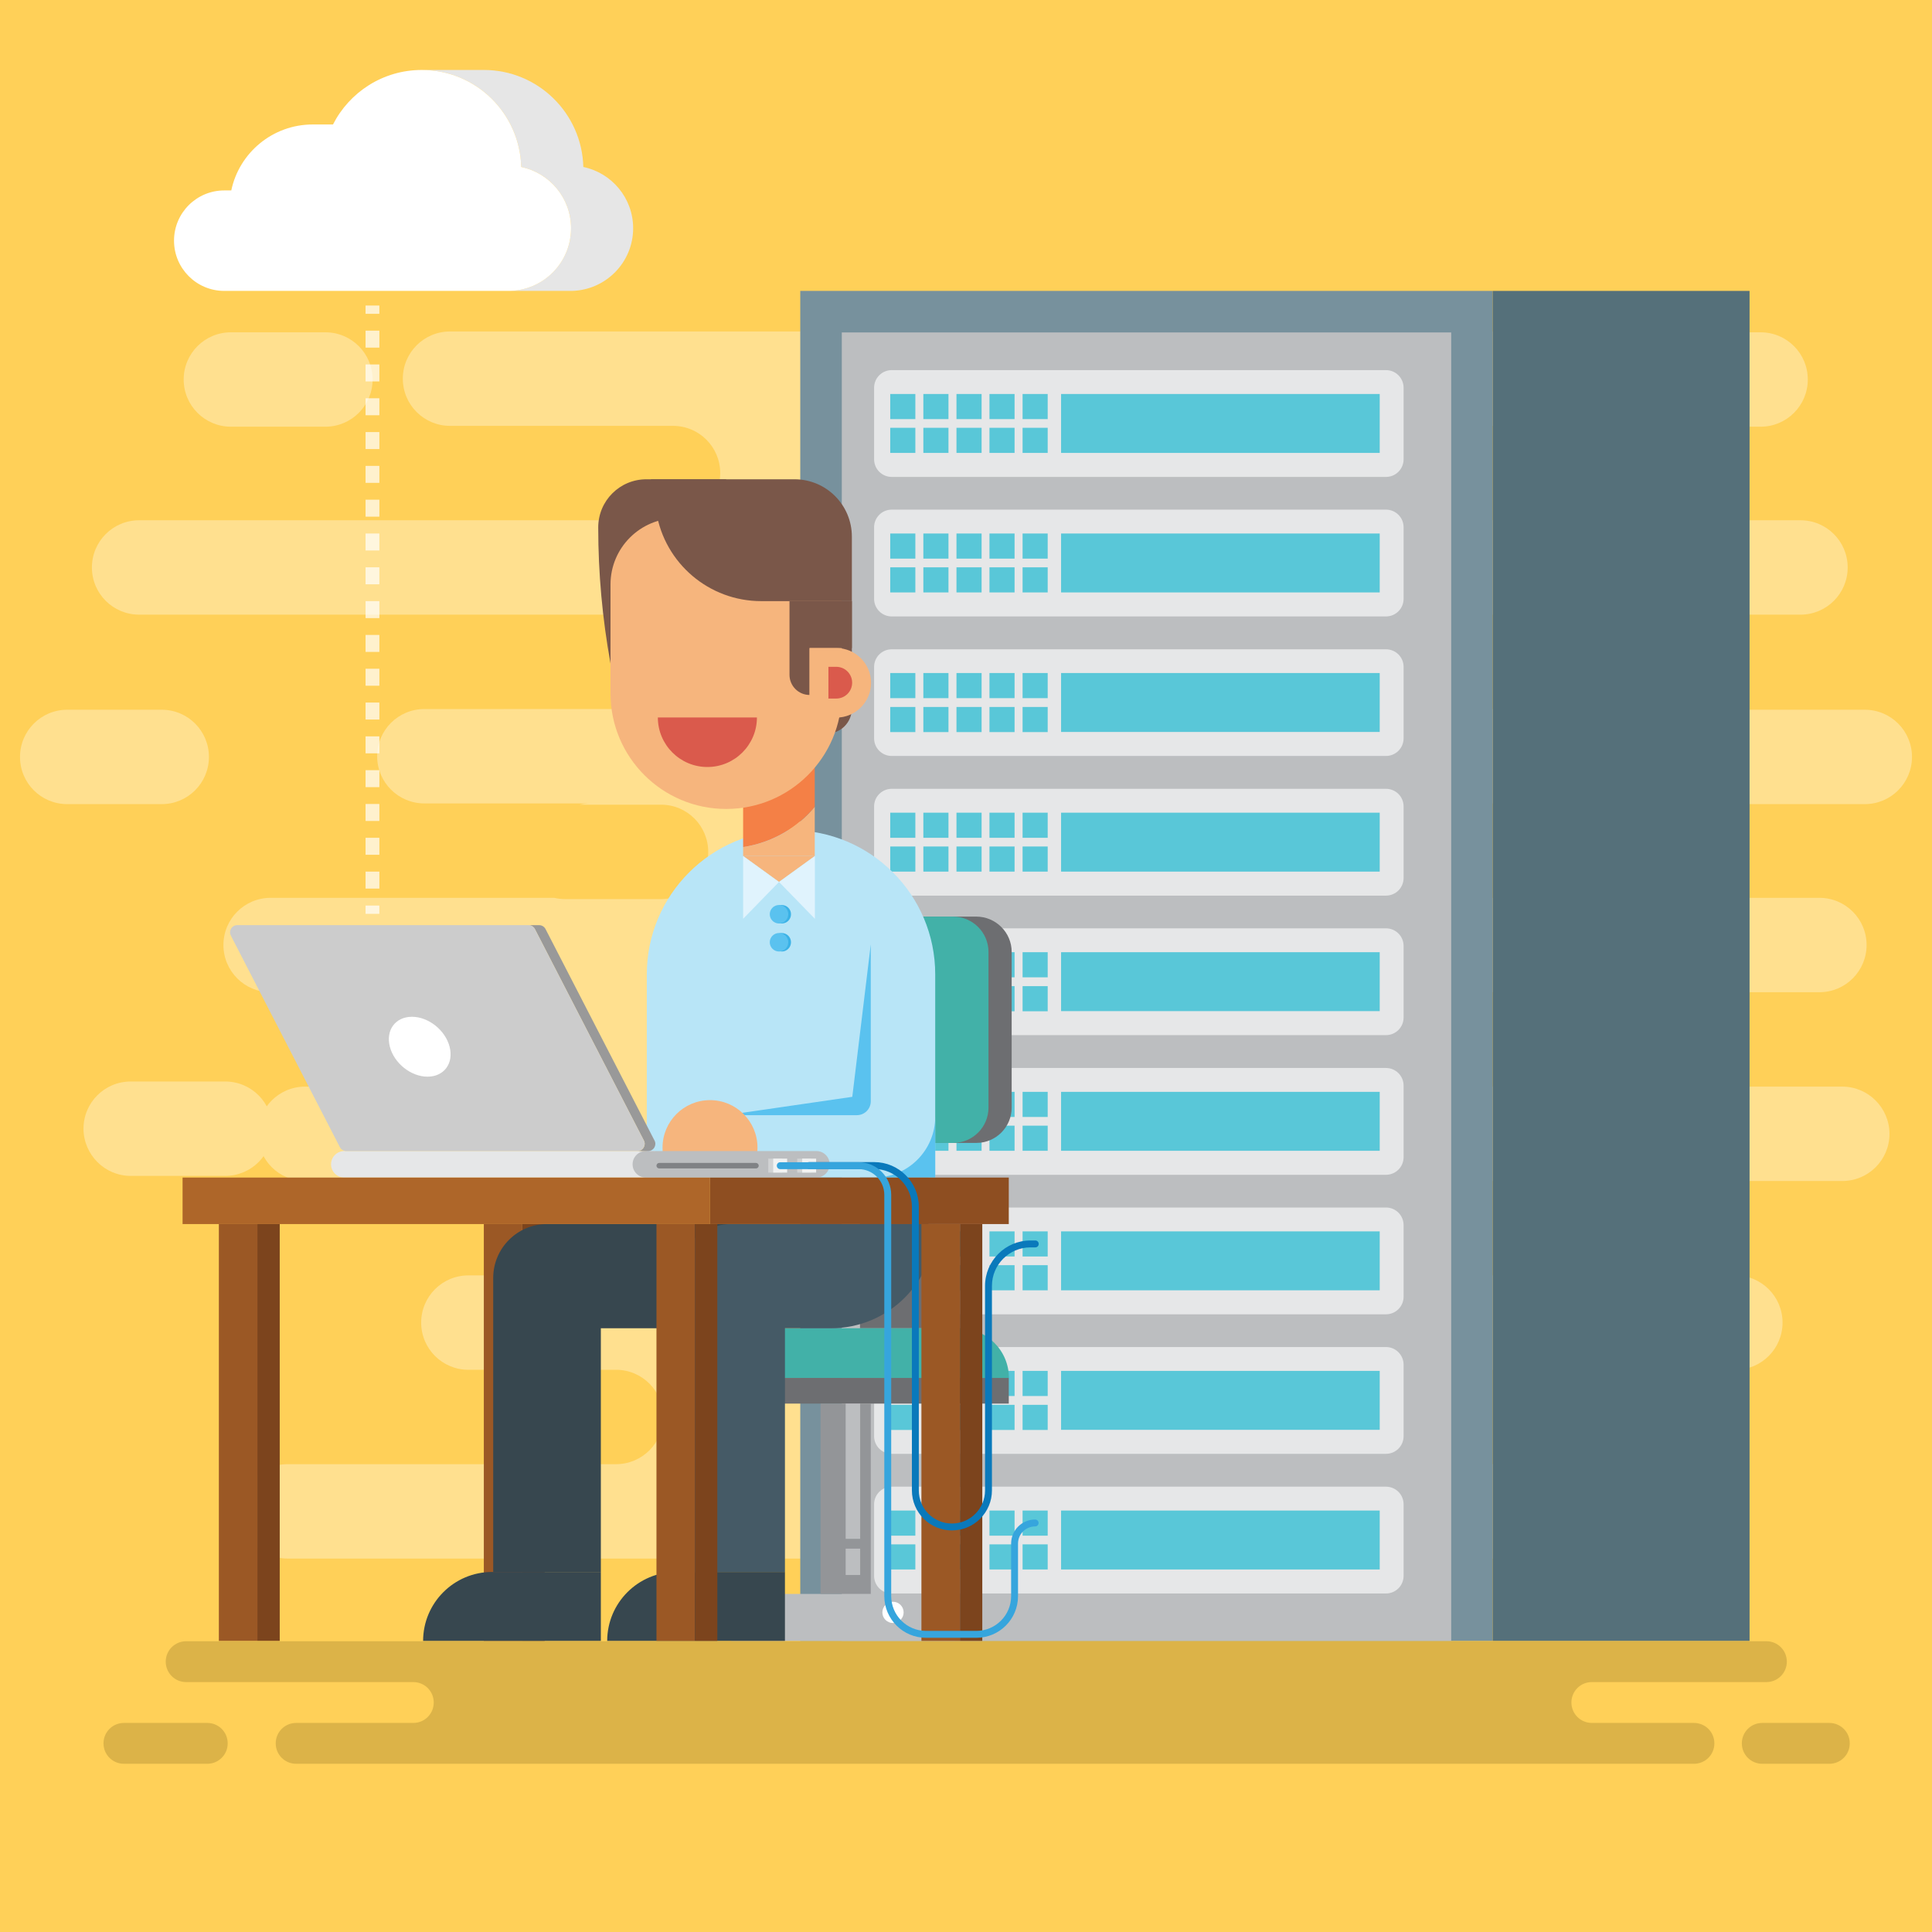
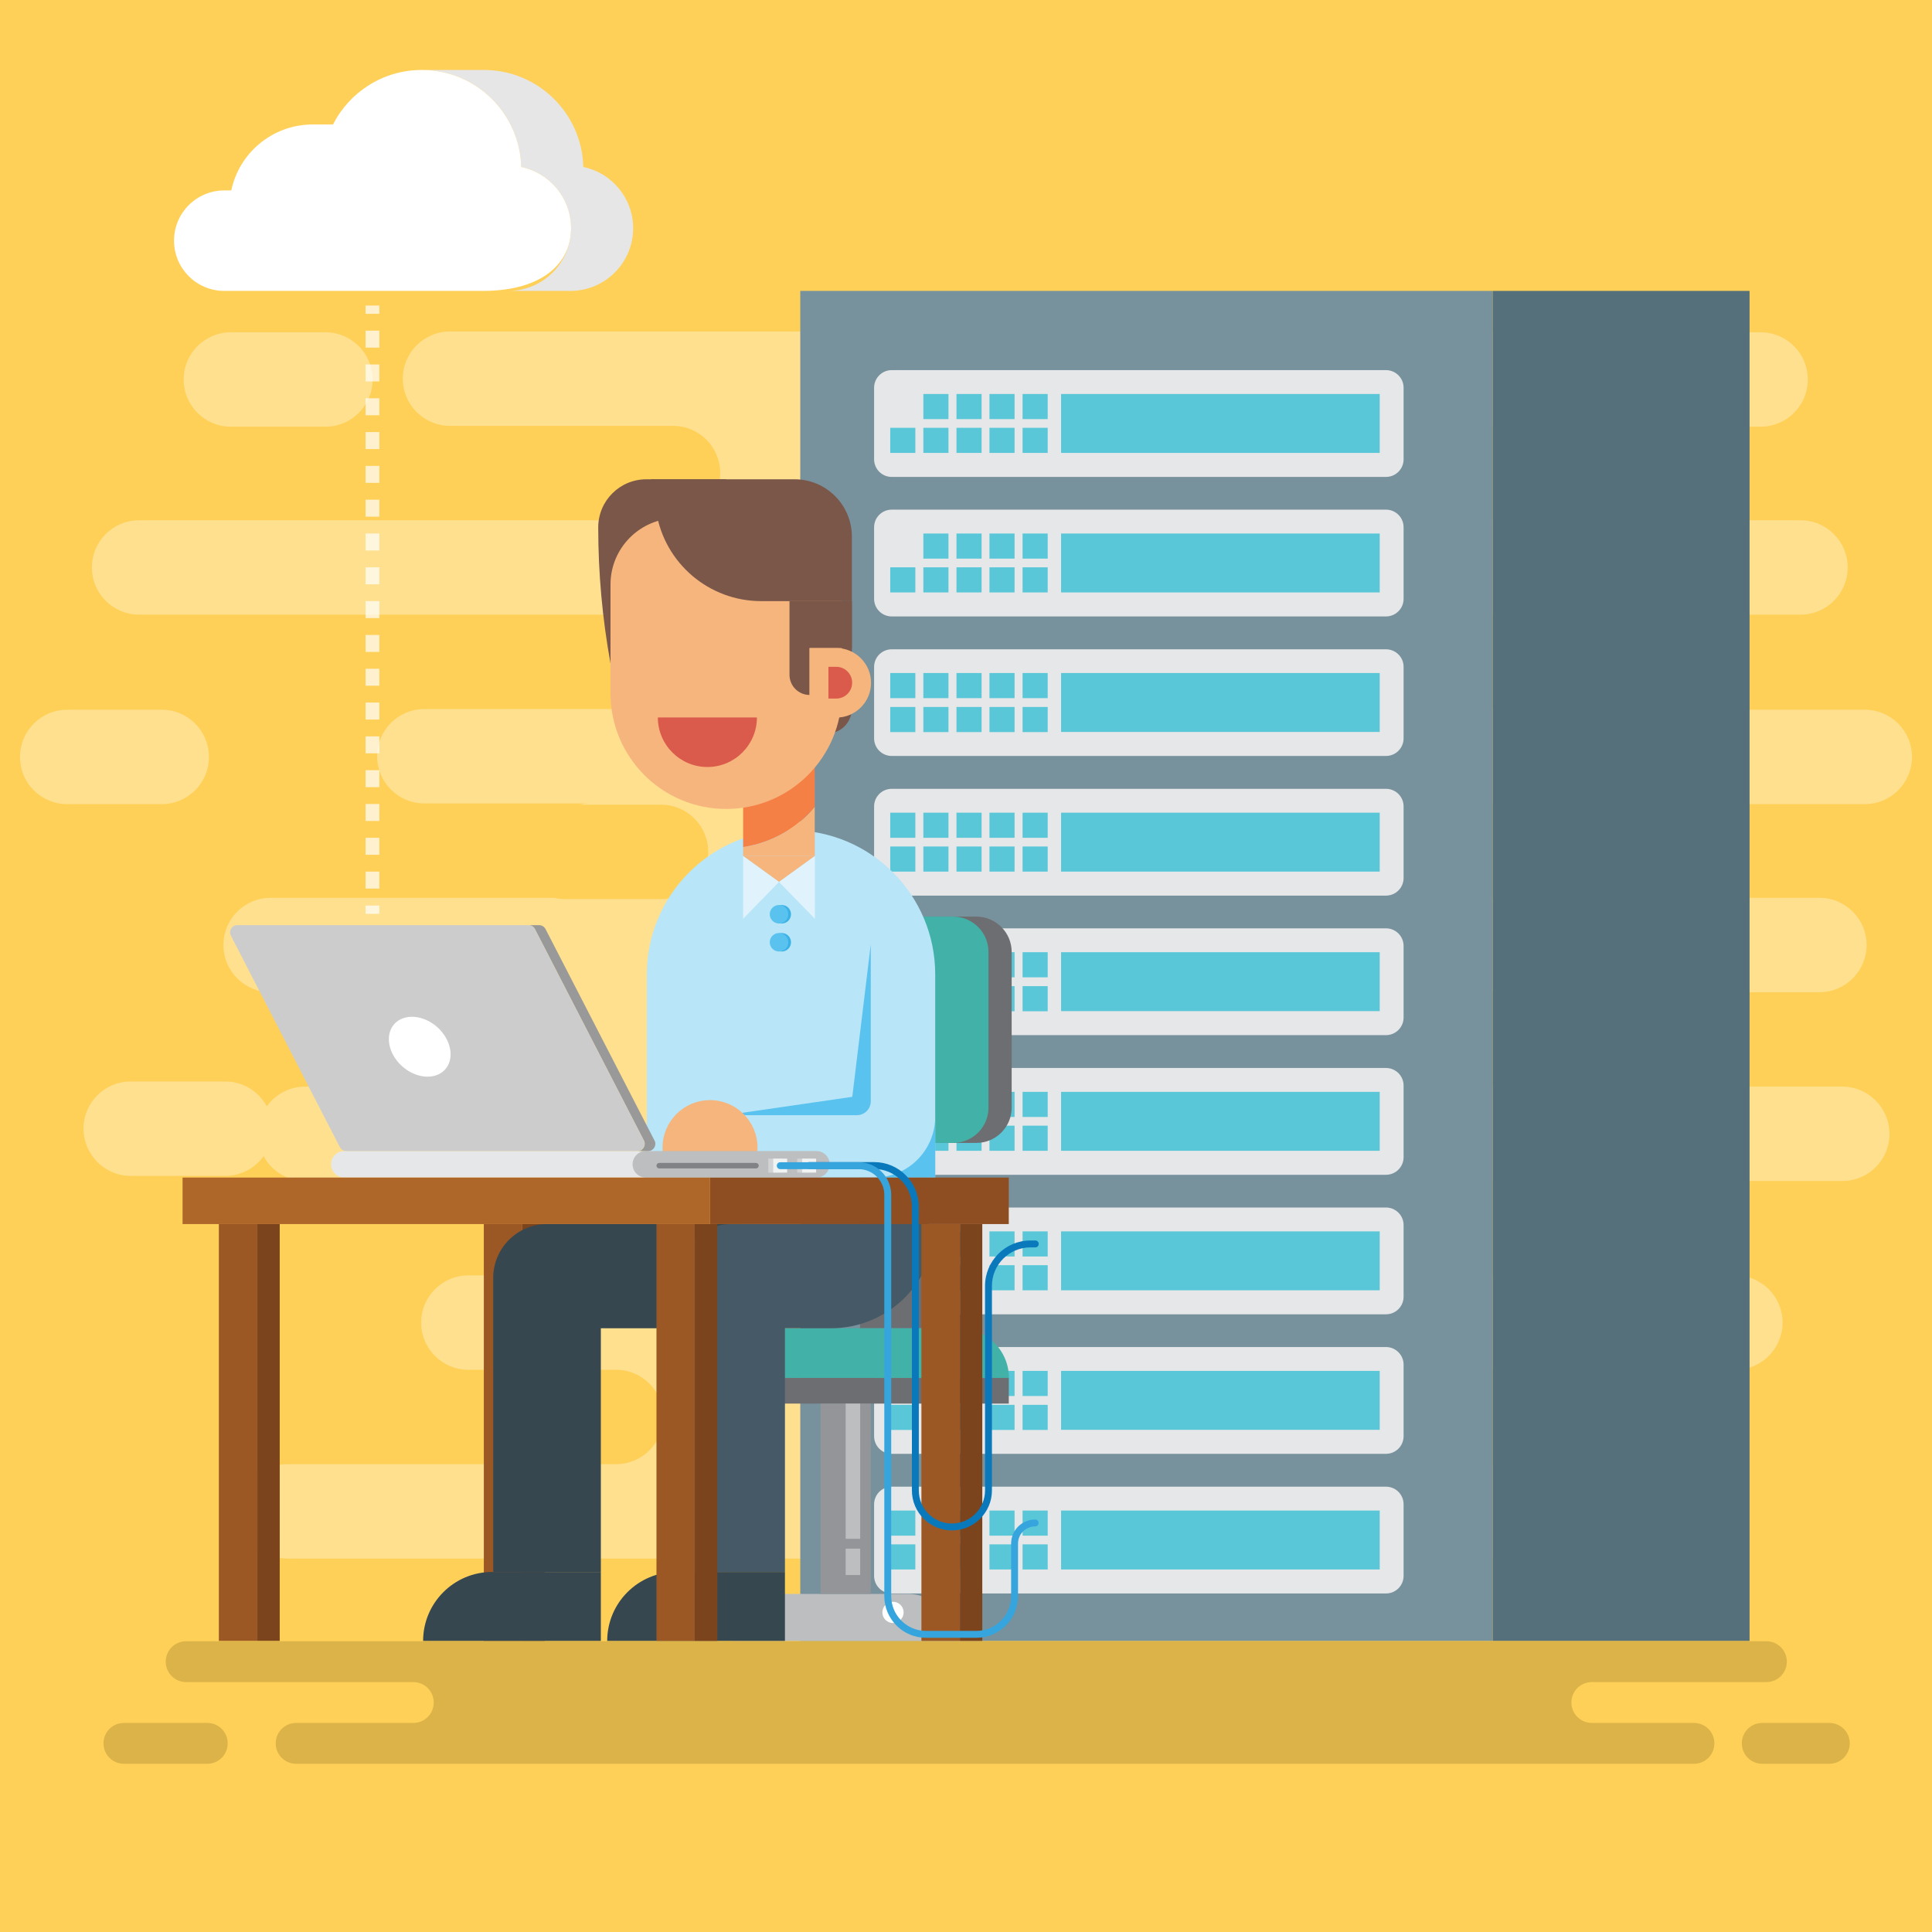
<svg xmlns="http://www.w3.org/2000/svg" version="1.1" id="Layer_1" x="0px" y="0px" viewBox="0 0 1400 1400" enable-background="new 0 0 1400 1400" xml:space="preserve">
  <g>
    <rect fill="#FFD058" width="1400" height="1400" />
    <g>
      <g>
        <path fill="#FFE08F" d="M1251.4,309.2h24.4c18.9,0,34.2-15.3,34.2-34.2v0c0-18.9-15.3-34.2-34.2-34.2h-24.4     c-18.9,0-34.2,15.3-34.2,34.2v0C1217.2,293.9,1232.5,309.2,1251.4,309.2z" />
        <path fill="#FFE08F" d="M167.3,309.2h68.5c18.9,0,34.2-15.3,34.2-34.2v0c0-18.9-15.3-34.2-34.2-34.2h-68.5     c-18.9,0-34.2,15.3-34.2,34.2v0C133.1,293.9,148.4,309.2,167.3,309.2z" />
        <path fill="#FFE08F" d="M1334.9,787.4h-319.9c-0.8,0.1-1.6,0.1-2.4,0.1h-82.4c-18.9,0-34.2-15.3-34.2-34.2v0     c0-18.9,15.3-34.2,34.2-34.2H950c-0.8-0.1-1.6-0.1-2.4-0.1h370.8c18.9,0,34.2-15.3,34.2-34.2v0c0-18.9-15.3-34.2-34.2-34.2H949.1     c-2.5,0.6-5.1,0.9-7.8,0.9h-82.4c-18.9,0-34.2-15.3-34.2-34.2v0c0-18.9,15.3-34.2,34.2-34.2H925c-2.5-0.6-5.1-0.9-7.8-0.9h200.1     c18.9,0,34.2-15.3,34.2-34.2v0c0-18.9-15.3-34.2-34.2-34.2H952.5h-53.1h-16.6c-18.9,0-34.2-15.3-34.2-34.2v0     c0-18.9,15.3-34.2,34.2-34.2h16.6h53.1h352.2c18.9,0,34.2-15.3,34.2-34.2v0c0-18.9-15.3-34.2-34.2-34.2h-304.5h-52.7h-16.9     c-18.9,0-34.2-15.3-34.2-34.2v0c0-18.9,15.3-34.2,34.2-34.2h16.9h52.7h140.1c18.9,0,34.2-15.3,34.2-34.2v0     c0-18.9-15.3-34.2-34.2-34.2H326.1c-18.9,0-34.2,15.3-34.2,34.2v0c0,18.9,15.3,34.2,34.2,34.2h92H458h29.7     c18.9,0,34.2,15.3,34.2,34.2v0c0,18.9-15.3,34.2-34.2,34.2H458h-39.9H100.8c-18.9,0-34.2,15.3-34.2,34.2v0     c0,18.9,15.3,34.2,34.2,34.2h229.7h34.6h192.7c18.9,0,34.2,15.3,34.2,34.2v0c0,18.9-15.3,34.2-34.2,34.2H365.2h-34.6h-23.1     c-18.9,0-34.2,15.3-34.2,34.2v0c0,18.9,15.3,34.2,34.2,34.2h120.3c-2.7,0-5.3,0.3-7.8,0.9H479c18.9,0,34.2,15.3,34.2,34.2v0     c0,18.9-15.3,34.2-34.2,34.2h-69.6c-2.7,0-5.3-0.3-7.8-0.9H196.1c-18.9,0-34.2,15.3-34.2,34.2v0c0,18.9,15.3,34.2,34.2,34.2     h185.1c-0.8,0-1.6,0-2.4,0.1h9.5c18.9,0,34.2,15.3,34.2,34.2v0c0,18.9-15.3,34.2-34.2,34.2h-82.4c-0.8,0-1.6,0-2.4-0.1h-82.4     c-18.9,0-34.2,15.3-34.2,34.2v0c0,18.9,15.3,34.2,34.2,34.2h198.8H458h44.1c18.9,0,34.2,15.3,34.2,34.2v0     c0,18.9-15.3,34.2-34.2,34.2H458h-38.3h-80.3c-18.9,0-34.2,15.3-34.2,34.2v0c0,18.9,15.3,34.2,34.2,34.2H364h46.6h35.8     c18.9,0,34.2,15.3,34.2,34.2v0c0,18.9-15.3,34.2-34.2,34.2h-35.8H364H208.4c-18.9,0-34.2,15.3-34.2,34.2v0     c0,18.9,15.3,34.2,34.2,34.2h988.8c18.9,0,34.2-15.3,34.2-34.2v0c0-18.9-15.3-34.2-34.2-34.2h-99.3h-22H908.6     c-18.9,0-34.2-15.3-34.2-34.2v0c0-18.9,15.3-34.2,34.2-34.2h167.3h22h159.6c18.9,0,34.2-15.3,34.2-34.2v0     c0-18.9-15.3-34.2-34.2-34.2h-96.7h-28.8h-53.6c-18.9,0-34.2-15.3-34.2-34.2v0c0-18.9,15.3-34.2,34.2-34.2h53.6h28.8h174.2     c18.9,0,34.2-15.3,34.2-34.2v0C1369.1,802.7,1353.8,787.4,1334.9,787.4z" />
      </g>
      <path fill="#FFE08F" d="M48.7,582.7h68.5c18.9,0,34.2-15.3,34.2-34.2v0c0-18.9-15.3-34.2-34.2-34.2H48.7    c-18.9,0-34.2,15.3-34.2,34.2v0C14.5,567.5,29.8,582.7,48.7,582.7z" />
      <path fill="#FFE08F" d="M94.7,852.1h68.5c18.9,0,34.2-15.3,34.2-34.2v0c0-18.9-15.3-34.2-34.2-34.2H94.7    c-18.9,0-34.2,15.3-34.2,34.2v0C60.6,836.8,75.9,852.1,94.7,852.1z" />
      <path fill="#FFE08F" d="M1229.3,582.7h122c18.9,0,34.2-15.3,34.2-34.2v0c0-18.9-15.3-34.2-34.2-34.2h-122    c-18.9,0-34.2,15.3-34.2,34.2v0C1195.2,567.5,1210.5,582.7,1229.3,582.7z" />
    </g>
    <g>
      <g>
        <rect x="579.9" y="210.8" fill="#77919D" width="501.6" height="978.3" />
-         <rect x="610" y="240.9" fill="#BCBEC0" width="441.6" height="948.2" />
        <g>
          <g>
            <path fill="#E6E7E8" d="M1004.3,268.2H646.2c-7.1,0-12.8,5.7-12.8,12.8v51.8c0,7.1,5.7,12.8,12.8,12.8h358.1       c7.1,0,12.8-5.7,12.8-12.8v-51.8C1017.1,273.9,1011.4,268.2,1004.3,268.2z" />
            <rect x="768.9" y="285.5" fill="#59C7D8" width="230.9" height="42.7" />
            <g>
              <rect x="741" y="285.5" fill="#59C7D8" width="18.2" height="18.2" />
              <rect x="741" y="310" fill="#59C7D8" width="18.2" height="18.2" />
              <rect x="717" y="285.5" fill="#59C7D8" width="18.2" height="18.2" />
              <rect x="717" y="310" fill="#59C7D8" width="18.2" height="18.2" />
              <rect x="693.1" y="285.5" fill="#59C7D8" width="18.2" height="18.2" />
              <rect x="693.1" y="310" fill="#59C7D8" width="18.2" height="18.2" />
              <rect x="669.1" y="285.5" fill="#59C7D8" width="18.2" height="18.2" />
              <rect x="669.1" y="310" fill="#59C7D8" width="18.2" height="18.2" />
-               <rect x="645.1" y="285.5" fill="#59C7D8" width="18.2" height="18.2" />
              <rect x="645.1" y="310" fill="#59C7D8" width="18.2" height="18.2" />
            </g>
          </g>
          <g>
            <path fill="#E6E7E8" d="M1004.3,369.3H646.2c-7.1,0-12.8,5.7-12.8,12.8v51.8c0,7.1,5.7,12.8,12.8,12.8h358.1       c7.1,0,12.8-5.7,12.8-12.8v-51.8C1017.1,375,1011.4,369.3,1004.3,369.3z" />
            <rect x="768.9" y="386.6" fill="#59C7D8" width="230.9" height="42.7" />
            <g>
              <rect x="741" y="386.6" fill="#59C7D8" width="18.2" height="18.2" />
              <rect x="741" y="411.1" fill="#59C7D8" width="18.2" height="18.2" />
              <rect x="717" y="386.6" fill="#59C7D8" width="18.2" height="18.2" />
              <rect x="717" y="411.1" fill="#59C7D8" width="18.2" height="18.2" />
              <rect x="693.1" y="386.6" fill="#59C7D8" width="18.2" height="18.2" />
              <rect x="693.1" y="411.1" fill="#59C7D8" width="18.2" height="18.2" />
              <rect x="669.1" y="386.6" fill="#59C7D8" width="18.2" height="18.2" />
              <rect x="669.1" y="411.1" fill="#59C7D8" width="18.2" height="18.2" />
-               <rect x="645.1" y="386.6" fill="#59C7D8" width="18.2" height="18.2" />
              <rect x="645.1" y="411.1" fill="#59C7D8" width="18.2" height="18.2" />
            </g>
          </g>
          <g>
            <path fill="#E6E7E8" d="M1004.3,470.5H646.2c-7.1,0-12.8,5.7-12.8,12.8V535c0,7.1,5.7,12.8,12.8,12.8h358.1       c7.1,0,12.8-5.7,12.8-12.8v-51.8C1017.1,476.2,1011.4,470.5,1004.3,470.5z" />
            <rect x="768.9" y="487.7" fill="#59C7D8" width="230.9" height="42.7" />
            <g>
              <rect x="741" y="487.7" fill="#59C7D8" width="18.2" height="18.2" />
              <rect x="741" y="512.3" fill="#59C7D8" width="18.2" height="18.2" />
              <rect x="717" y="487.7" fill="#59C7D8" width="18.2" height="18.2" />
              <rect x="717" y="512.3" fill="#59C7D8" width="18.2" height="18.2" />
              <rect x="693.1" y="487.7" fill="#59C7D8" width="18.2" height="18.2" />
              <rect x="693.1" y="512.3" fill="#59C7D8" width="18.2" height="18.2" />
              <rect x="669.1" y="487.7" fill="#59C7D8" width="18.2" height="18.2" />
              <rect x="669.1" y="512.3" fill="#59C7D8" width="18.2" height="18.2" />
              <rect x="645.1" y="487.7" fill="#59C7D8" width="18.2" height="18.2" />
              <rect x="645.1" y="512.3" fill="#59C7D8" width="18.2" height="18.2" />
            </g>
          </g>
          <g>
            <path fill="#E6E7E8" d="M1004.3,571.6H646.2c-7.1,0-12.8,5.7-12.8,12.8v51.8c0,7.1,5.7,12.8,12.8,12.8h358.1       c7.1,0,12.8-5.7,12.8-12.8v-51.8C1017.1,577.3,1011.4,571.6,1004.3,571.6z" />
            <rect x="768.9" y="588.9" fill="#59C7D8" width="230.9" height="42.7" />
            <g>
              <rect x="741" y="588.9" fill="#59C7D8" width="18.2" height="18.2" />
              <rect x="741" y="613.4" fill="#59C7D8" width="18.2" height="18.2" />
              <rect x="717" y="588.9" fill="#59C7D8" width="18.2" height="18.2" />
              <rect x="717" y="613.4" fill="#59C7D8" width="18.2" height="18.2" />
              <rect x="693.1" y="588.9" fill="#59C7D8" width="18.2" height="18.2" />
              <rect x="693.1" y="613.4" fill="#59C7D8" width="18.2" height="18.2" />
              <rect x="669.1" y="588.9" fill="#59C7D8" width="18.2" height="18.2" />
              <rect x="669.1" y="613.4" fill="#59C7D8" width="18.2" height="18.2" />
              <rect x="645.1" y="588.9" fill="#59C7D8" width="18.2" height="18.2" />
              <rect x="645.1" y="613.4" fill="#59C7D8" width="18.2" height="18.2" />
            </g>
          </g>
          <g>
            <path fill="#E6E7E8" d="M1004.3,672.7H646.2c-7.1,0-12.8,5.7-12.8,12.8v51.8c0,7.1,5.7,12.8,12.8,12.8h358.1       c7.1,0,12.8-5.7,12.8-12.8v-51.8C1017.1,678.4,1011.4,672.7,1004.3,672.7z" />
            <rect x="768.9" y="690" fill="#59C7D8" width="230.9" height="42.7" />
            <g>
              <rect x="741" y="690" fill="#59C7D8" width="18.2" height="18.2" />
              <rect x="741" y="714.6" fill="#59C7D8" width="18.2" height="18.2" />
              <rect x="717" y="690" fill="#59C7D8" width="18.2" height="18.2" />
              <rect x="717" y="714.6" fill="#59C7D8" width="18.2" height="18.2" />
              <rect x="693.1" y="690" fill="#59C7D8" width="18.2" height="18.2" />
              <rect x="693.1" y="714.6" fill="#59C7D8" width="18.2" height="18.2" />
              <rect x="669.1" y="690" fill="#59C7D8" width="18.2" height="18.2" />
              <rect x="669.1" y="714.6" fill="#59C7D8" width="18.2" height="18.2" />
              <rect x="645.1" y="690" fill="#59C7D8" width="18.2" height="18.2" />
              <rect x="645.1" y="714.6" fill="#59C7D8" width="18.2" height="18.2" />
            </g>
          </g>
          <g>
            <path fill="#E6E7E8" d="M1004.3,773.9H646.2c-7.1,0-12.8,5.7-12.8,12.8v51.8c0,7.1,5.7,12.8,12.8,12.8h358.1       c7.1,0,12.8-5.7,12.8-12.8v-51.8C1017.1,779.6,1011.4,773.9,1004.3,773.9z" />
            <rect x="768.9" y="791.2" fill="#59C7D8" width="230.9" height="42.7" />
            <g>
              <rect x="741" y="791.2" fill="#59C7D8" width="18.2" height="18.2" />
              <rect x="741" y="815.7" fill="#59C7D8" width="18.2" height="18.2" />
              <rect x="717" y="791.2" fill="#59C7D8" width="18.2" height="18.2" />
              <rect x="717" y="815.7" fill="#59C7D8" width="18.2" height="18.2" />
              <rect x="693.1" y="791.2" fill="#59C7D8" width="18.2" height="18.2" />
              <rect x="693.1" y="815.7" fill="#59C7D8" width="18.2" height="18.2" />
-               <rect x="669.1" y="791.2" fill="#59C7D8" width="18.2" height="18.2" />
              <rect x="669.1" y="815.7" fill="#59C7D8" width="18.2" height="18.2" />
              <rect x="645.1" y="791.2" fill="#59C7D8" width="18.2" height="18.2" />
              <rect x="645.1" y="815.7" fill="#59C7D8" width="18.2" height="18.2" />
            </g>
          </g>
          <g>
            <path fill="#E6E7E8" d="M1004.3,875H646.2c-7.1,0-12.8,5.7-12.8,12.8v51.8c0,7.1,5.7,12.8,12.8,12.8h358.1       c7.1,0,12.8-5.7,12.8-12.8v-51.8C1017.1,880.7,1011.4,875,1004.3,875z" />
            <rect x="768.9" y="892.3" fill="#59C7D8" width="230.9" height="42.7" />
            <g>
              <rect x="741" y="892.3" fill="#59C7D8" width="18.2" height="18.2" />
              <rect x="741" y="916.8" fill="#59C7D8" width="18.2" height="18.2" />
              <rect x="717" y="892.3" fill="#59C7D8" width="18.2" height="18.2" />
              <rect x="717" y="916.8" fill="#59C7D8" width="18.2" height="18.2" />
              <rect x="693.1" y="892.3" fill="#59C7D8" width="18.2" height="18.2" />
              <rect x="693.1" y="916.8" fill="#59C7D8" width="18.2" height="18.2" />
              <rect x="669.1" y="892.3" fill="#59C7D8" width="18.2" height="18.2" />
              <rect x="669.1" y="916.8" fill="#59C7D8" width="18.2" height="18.2" />
              <rect x="645.1" y="892.3" fill="#59C7D8" width="18.2" height="18.2" />
              <rect x="645.1" y="916.8" fill="#59C7D8" width="18.2" height="18.2" />
            </g>
          </g>
          <g>
            <path fill="#E6E7E8" d="M1004.3,976.1H646.2c-7.1,0-12.8,5.7-12.8,12.8v51.8c0,7.1,5.7,12.8,12.8,12.8h358.1       c7.1,0,12.8-5.7,12.8-12.8v-51.8C1017.1,981.9,1011.4,976.1,1004.3,976.1z" />
            <rect x="768.9" y="993.4" fill="#59C7D8" width="230.9" height="42.7" />
            <g>
              <rect x="741" y="993.4" fill="#59C7D8" width="18.2" height="18.2" />
              <rect x="741" y="1018" fill="#59C7D8" width="18.2" height="18.2" />
              <rect x="717" y="993.4" fill="#59C7D8" width="18.2" height="18.2" />
              <rect x="717" y="1018" fill="#59C7D8" width="18.2" height="18.2" />
              <rect x="693.1" y="993.4" fill="#59C7D8" width="18.2" height="18.2" />
              <rect x="693.1" y="1018" fill="#59C7D8" width="18.2" height="18.2" />
              <rect x="669.1" y="993.4" fill="#59C7D8" width="18.2" height="18.2" />
              <rect x="669.1" y="1018" fill="#59C7D8" width="18.2" height="18.2" />
-               <rect x="645.1" y="993.4" fill="#59C7D8" width="18.2" height="18.2" />
              <rect x="645.1" y="1018" fill="#59C7D8" width="18.2" height="18.2" />
            </g>
          </g>
          <g>
            <path fill="#E6E7E8" d="M1004.3,1077.3H646.2c-7.1,0-12.8,5.7-12.8,12.8v51.8c0,7.1,5.7,12.8,12.8,12.8h358.1       c7.1,0,12.8-5.7,12.8-12.8v-51.8C1017.1,1083,1011.4,1077.3,1004.3,1077.3z" />
            <rect x="768.9" y="1094.6" fill="#59C7D8" width="230.9" height="42.7" />
            <g>
              <rect x="741" y="1094.6" fill="#59C7D8" width="18.2" height="18.2" />
              <rect x="741" y="1119.1" fill="#59C7D8" width="18.2" height="18.2" />
              <rect x="717" y="1094.6" fill="#59C7D8" width="18.2" height="18.2" />
              <rect x="717" y="1119.1" fill="#59C7D8" width="18.2" height="18.2" />
              <rect x="693.1" y="1094.6" fill="#59C7D8" width="18.2" height="18.2" />
              <rect x="693.1" y="1119.1" fill="#59C7D8" width="18.2" height="18.2" />
              <rect x="669.1" y="1094.6" fill="#59C7D8" width="18.2" height="18.2" />
              <rect x="669.1" y="1119.1" fill="#59C7D8" width="18.2" height="18.2" />
              <rect x="645.1" y="1094.6" fill="#59C7D8" width="18.2" height="18.2" />
              <rect x="645.1" y="1119.1" fill="#59C7D8" width="18.2" height="18.2" />
            </g>
          </g>
        </g>
        <g>
          <g>
            <rect x="350.6" y="887" fill="#9B5825" width="27.9" height="302.1" />
            <rect x="378.5" y="887" fill="#7C441D" width="16.2" height="302.1" />
          </g>
          <g>
            <rect x="623.2" y="828.3" fill="#6D6E71" width="49.6" height="134.2" />
            <g>
              <path fill="#6D6E71" d="M707.4,664.2H592.2c-14.2,0-25.6,11.5-25.6,25.6v112.8c0,14.2,11.5,25.6,25.6,25.6h115.3        c14.2,0,25.6-11.5,25.6-25.6V689.8C733.1,675.7,721.6,664.2,707.4,664.2z" />
              <path fill="#42B1A8" d="M690.6,664.2H575.4c-14.2,0-25.6,11.5-25.6,25.6v112.8c0,14.2,11.5,25.6,25.6,25.6h115.3        c14.2,0,25.6-11.5,25.6-25.6V689.8C716.3,675.7,704.8,664.2,690.6,664.2z" />
            </g>
            <path fill="#BCBEC0" d="M657.6,1155h-93.6c-18.8,0-34.1,15.3-34.1,34.1l0,0h161.9l0,0C691.7,1170.3,676.4,1155,657.6,1155z" />
            <path fill="#42B1A8" d="M731.1,998.5H529.8v-36H695C714.9,962.5,731.1,978.6,731.1,998.5L731.1,998.5z" />
            <rect x="529.8" y="998.5" fill="#6D6E71" width="201.2" height="18.6" />
            <rect x="594.6" y="1017.1" fill="#939598" width="36.4" height="137.9" />
            <rect x="612.8" y="1017.1" fill="#BCBEC0" width="10.5" height="98" />
            <rect x="612.8" y="1122.2" fill="#BCBEC0" width="10.5" height="19.1" />
            <circle fill="#FFFFFF" cx="647.1" cy="1168.4" r="7.7" />
          </g>
          <g>
            <path fill="#37474F" d="M435.4,1139.1h-78V926c0-21.5,17.5-39,39-39h0c21.5,0,39,17.5,39,39V1139.1z" />
            <rect x="394.7" y="887" fill="#37474F" width="147.9" height="75.5" />
            <path fill="#B8E5F7" d="M677.7,853.3h-209V706.1c0-57.7,46.8-104.5,104.5-104.5h0c57.7,0,104.5,46.8,104.5,104.5V853.3z" />
            <path fill="#5AC2EF" d="M631,684.3V798c0,5.6-4.5,10.1-10.1,10.1h-94.7l91.4-13.3L631,684.3z" />
            <g>
              <path fill="#F6B57D" d="M538.5,613.8v6.5h51.9v-35.7C577.6,600.1,559.3,610.8,538.5,613.8z" />
              <path fill="#F48046" d="M538.5,480.9v132.9c20.8-3.1,39.1-13.8,51.9-29.2V480.9H538.5z" />
            </g>
            <path fill="#7A5749" d="M599.1,531.6L599.1,531.6c10.1,0,18.2-8.1,18.2-18.2v-77.8h-18.2V531.6z" />
            <path fill="#7A5749" d="M471.7,347.3h-3.3c-19.3,0-34.9,15.6-34.9,34.9v0c0,33.1,3,66.1,8.9,98.6v0h83.8V347.3H471.7z" />
            <path fill="#F6B57D" d="M526.2,586.2L526.2,586.2c-46.3,0-83.8-37.5-83.8-83.8v-78.9c0-26.5,21.5-48,48-48H562       c26.5,0,48,21.5,48,48v78.9C610,548.7,572.5,586.2,526.2,586.2z" />
            <path fill="#7A5749" d="M617.3,435.6h-65.7c-37.7,0-69.9-27.3-76-64.5l-3.9-23.8h104c23,0,41.6,18.6,41.6,41.6V435.6z" />
            <path fill="#7A5749" d="M572.1,435.6V489c0,8,6.5,14.6,14.6,14.6l0,0v-34h30.6v-34H572.1z" />
            <path fill="#F6B57D" d="M606,469.6h-19.4v50.4H606c13.9,0,25.2-11.3,25.2-25.2v0C631.2,480.9,619.9,469.6,606,469.6z" />
            <path fill="#DA5A4C" d="M476.7,519.9c0,19.8,16.1,35.9,35.9,35.9c19.8,0,35.9-16.1,35.9-35.9H476.7z" />
            <polygon fill="#F6B57D" points="538.5,620.3 590.5,620.3 564.5,639.1      " />
            <polygon fill="#E0F3FD" points="538.5,620.3 564.5,639.1 538.5,665.8      " />
            <polygon fill="#E0F3FD" points="590.5,620.3 564.5,639.1 590.5,665.8      " />
            <path fill="#F6B57D" d="M548.9,831.6c0-19-15.4-34.4-34.4-34.4c-19,0-34.4,15.4-34.4,34.4c0,2.3,0.2,4.6,0.7,6.8h67.3       C548.6,836.2,548.9,834,548.9,831.6z" />
            <path fill="#5AC2EF" d="M631,853.3h2.6c24.4,0,44.1-19.8,44.1-44.1l0,0v44.1H631z" />
            <circle fill="#3BB2E6" cx="566.5" cy="662.5" r="6.7" />
            <circle fill="#3BB2E6" cx="566.5" cy="682.8" r="6.7" />
            <circle fill="#5AC2EF" cx="564.5" cy="662.5" r="6.7" />
            <circle fill="#5AC2EF" cx="564.5" cy="682.8" r="6.7" />
            <path fill="#455A66" d="M568.8,1139.1h-78V926c0-21.5,17.5-39,39-39h0c21.5,0,39,17.5,39,39V1139.1z" />
            <path fill="#455A66" d="M602.1,962.5h-72.3V887h147.9v0C677.7,928.7,643.9,962.5,602.1,962.5z" />
            <path fill="#37474F" d="M568.8,1189.1H440l0,0c0-27.6,22.4-50,50-50h78.8V1189.1z" />
            <path fill="#37474F" d="M435.4,1189.1H306.6l0,0c0-27.6,22.4-50,50-50h78.8V1189.1z" />
          </g>
          <path fill="#DA5A4C" d="M600.3,506.3v-23.1h5.7c6.4,0,11.5,5.2,11.5,11.5c0,6.4-5.2,11.5-11.5,11.5H600.3z" />
          <g>
            <path fill="#E6E7E8" d="M474.9,853.3H249.5c-5.3,0-9.6-4.3-9.6-9.6l0,0c0-5.3,4.3-9.6,9.6-9.6h225.4V853.3z" />
            <path fill="#BCBEC0" d="M591.6,853.3H468c-5.3,0-9.6-4.3-9.6-9.6l0,0c0-5.3,4.3-9.6,9.6-9.6h123.6c5.3,0,9.6,4.3,9.6,9.6l0,0       C601.2,849,596.9,853.3,591.6,853.3z" />
            <g>
              <path fill="#999999" d="M474.3,826.5l-79-153.3c-0.9-1.7-2.7-2.8-4.6-2.8h-7.7c1.9,0,3.7,1.1,4.6,2.8l79,153.3        c1.8,3.4-0.7,7.6-4.6,7.6h7.7C473.6,834.1,476.1,829.9,474.3,826.5z" />
              <path fill="#CCCCCC" d="M466.6,826.5l-79-153.3c-0.9-1.7-2.7-2.8-4.6-2.8H179.6h-7.7c-3.9,0-6.4,4.1-4.6,7.6l79,153.3        c0.9,1.7,2.7,2.8,4.6,2.8h7.7H462C465.8,834.1,468.3,829.9,466.6,826.5z" />
            </g>
            <path fill="#FFFFFF" d="M325.8,758.5c3.1,12-4,21.7-16,21.7s-24.2-9.7-27.3-21.7s4-21.7,16-21.7S322.7,746.5,325.8,758.5z" />
            <path fill="#808285" d="M547.8,842.7h-70.1c-1.1,0-2,0.9-2,2s0.9,2,2,2h70.1c1.1,0,2-0.9,2-2S548.8,842.7,547.8,842.7z" />
          </g>
          <g>
            <g>
              <rect x="475.7" y="887" fill="#9B5825" width="27.9" height="302.1" />
              <rect x="503.6" y="887" fill="#7C441D" width="16.2" height="302.1" />
            </g>
            <g>
              <rect x="667.7" y="887" fill="#9B5825" width="27.9" height="302.1" />
              <rect x="695.6" y="887" fill="#7C441D" width="16.2" height="302.1" />
            </g>
            <g>
              <rect x="158.6" y="887" fill="#9B5825" width="27.9" height="302.1" />
              <rect x="186.5" y="887" fill="#7C441D" width="16.2" height="302.1" />
            </g>
            <g>
              <rect x="132.3" y="853.3" fill="#AE6629" width="382.2" height="33.7" />
              <rect x="514.5" y="853.3" fill="#8E4E21" width="216.5" height="33.7" />
            </g>
          </g>
        </g>
        <rect x="1081.6" y="210.8" fill="#55707A" width="186.2" height="978.3" />
      </g>
      <g>
        <rect x="556.7" y="839.6" fill="#D1D3D4" width="10.1" height="10.1" />
        <rect x="560.3" y="839.6" fill="#F1F2F2" width="10.1" height="10.1" />
      </g>
      <g>
        <rect x="577.7" y="839.6" fill="#D1D3D4" width="10.1" height="10.1" />
        <rect x="581.3" y="839.6" fill="#F1F2F2" width="10.1" height="10.1" />
      </g>
      <g>
        <path fill="#0A79BB" d="M689.8,1109c-16,0-29-13-29-29V874.4c0-15-12.2-27.3-27.3-27.3h-47.2c-1.4,0-2.5-1.1-2.5-2.5     s1.1-2.5,2.5-2.5h47.2c17.8,0,32.3,14.5,32.3,32.3V1080c0,13.2,10.7,24,24,24c13.2,0,24-10.7,24-24V931.8     c0-18.1,14.7-32.9,32.9-32.9h3.5c1.4,0,2.5,1.1,2.5,2.5s-1.1,2.5-2.5,2.5h-3.5c-15.4,0-27.9,12.5-27.9,27.9V1080     C718.8,1096,705.8,1109,689.8,1109z" />
      </g>
      <g>
        <path fill="#36A5DD" d="M707.5,1186.8H671c-16.7,0-30.2-13.6-30.2-30.2V865.8c0-10.3-8.4-18.6-18.6-18.6h-56.8     c-1.4,0-2.5-1.1-2.5-2.5s1.1-2.5,2.5-2.5h56.8c13,0,23.6,10.6,23.6,23.6v290.8c0,13.9,11.3,25.2,25.2,25.2h36.5     c13.9,0,25.2-11.3,25.2-25.2v-38.1c0-9.6,7.8-17.4,17.4-17.4c1.4,0,2.5,1.1,2.5,2.5s-1.1,2.5-2.5,2.5c-6.8,0-12.4,5.5-12.4,12.4     v38.1C737.7,1173.3,724.2,1186.8,707.5,1186.8z" />
      </g>
    </g>
    <g>
      <path fill="#DCB348" d="M1138.7,1233.7L1138.7,1233.7c0-8.2,6.6-14.8,14.8-14.8h93.2h29.8h3.5c8.2,0,14.8-6.6,14.8-14.8    s-6.6-14.8-14.8-14.8H134.9c-8.2,0-14.8,6.6-14.8,14.8s6.6,14.8,14.8,14.8h13h32.4h119.2c8.2,0,14.8,6.6,14.8,14.8v0    c0,8.2-6.6,14.8-14.8,14.8h-84.9c-8.2,0-14.8,6.6-14.8,14.8s6.6,14.8,14.8,14.8h1012.9c8.2,0,14.8-6.6,14.8-14.8v0    c0-8.2-6.6-14.8-14.8-14.8h-73.9C1145.3,1248.5,1138.7,1241.9,1138.7,1233.7z" />
      <path fill="#DCB348" d="M89.8,1248.5c-8.2,0-14.8,6.6-14.8,14.8s6.6,14.8,14.8,14.8h60.4c8.2,0,14.8-6.6,14.8-14.8v0    c0-8.2-6.6-14.8-14.8-14.8h-2.3H89.8z" />
      <path fill="#DCB348" d="M1325.6,1248.5H1277c-8.2,0-14.8,6.6-14.8,14.8v0c0,8.2,6.6,14.8,14.8,14.8h48.6c8.2,0,14.8-6.6,14.8-14.8    v0C1340.5,1255.2,1333.8,1248.5,1325.6,1248.5z" />
    </g>
    <g opacity="0.7">
      <g>
        <rect x="264.9" y="221.4" fill="#FFFFFF" width="10" height="6" />
      </g>
      <g>
        <path fill="#FFFFFF" d="M274.9,643.9h-10v-12.3h10V643.9z M274.9,619.4h-10v-12.3h10V619.4z M274.9,594.9h-10v-12.3h10V594.9z      M274.9,570.4h-10v-12.3h10V570.4z M274.9,545.9h-10v-12.3h10V545.9z M274.9,521.4h-10v-12.3h10V521.4z M274.9,496.9h-10v-12.3     h10V496.9z M274.9,472.4h-10v-12.3h10V472.4z M274.9,447.9h-10v-12.3h10V447.9z M274.9,423.4h-10v-12.3h10V423.4z M274.9,398.9     h-10v-12.3h10V398.9z M274.9,374.4h-10v-12.3h10V374.4z M274.9,349.9h-10v-12.3h10V349.9z M274.9,325.4h-10v-12.3h10V325.4z      M274.9,300.9h-10v-12.3h10V300.9z M274.9,276.4h-10v-12.3h10V276.4z M274.9,251.9h-10v-12.3h10V251.9z" />
      </g>
      <g>
        <rect x="264.9" y="656.2" fill="#FFFFFF" width="10" height="6" />
      </g>
    </g>
    <g>
      <path fill="#E6E6E6" d="M422.7,121c-1-39-32.9-70.3-72.1-70.3h-45c39.2,0,71.1,31.3,72.1,70.3c20.6,4.3,36.1,22.6,36.1,44.4v0    c0,24.7-19.8,44.8-44.4,45.4v0h8.3h35.7h1v0c24.6-0.6,44.4-20.7,44.4-45.4v0C458.8,143.5,443.3,125.3,422.7,121z" />
-       <path fill="#FFFFFF" d="M413.8,165.4L413.8,165.4c0-21.9-15.5-40.1-36.1-44.4c-1-39-32.9-70.3-72.1-70.3    c-28.1,0-52.4,16.1-64.3,39.5h-14.7c-29,0-53.3,20.5-59,47.8h-5.1c-20.1,0-36.4,16.3-36.4,36.4v0c0,20.1,16.3,36.4,36.4,36.4h45    h19.1h17.3h27.7h17.3h16.7h27h18h17.7h1v0C394,210.3,413.8,190.2,413.8,165.4z" />
+       <path fill="#FFFFFF" d="M413.8,165.4L413.8,165.4c0-21.9-15.5-40.1-36.1-44.4c-1-39-32.9-70.3-72.1-70.3    c-28.1,0-52.4,16.1-64.3,39.5h-14.7c-29,0-53.3,20.5-59,47.8h-5.1c-20.1,0-36.4,16.3-36.4,36.4v0c0,20.1,16.3,36.4,36.4,36.4h45    h19.1h17.3h27.7h17.3h16.7h27h17.7h1v0C394,210.3,413.8,190.2,413.8,165.4z" />
    </g>
  </g>
</svg>